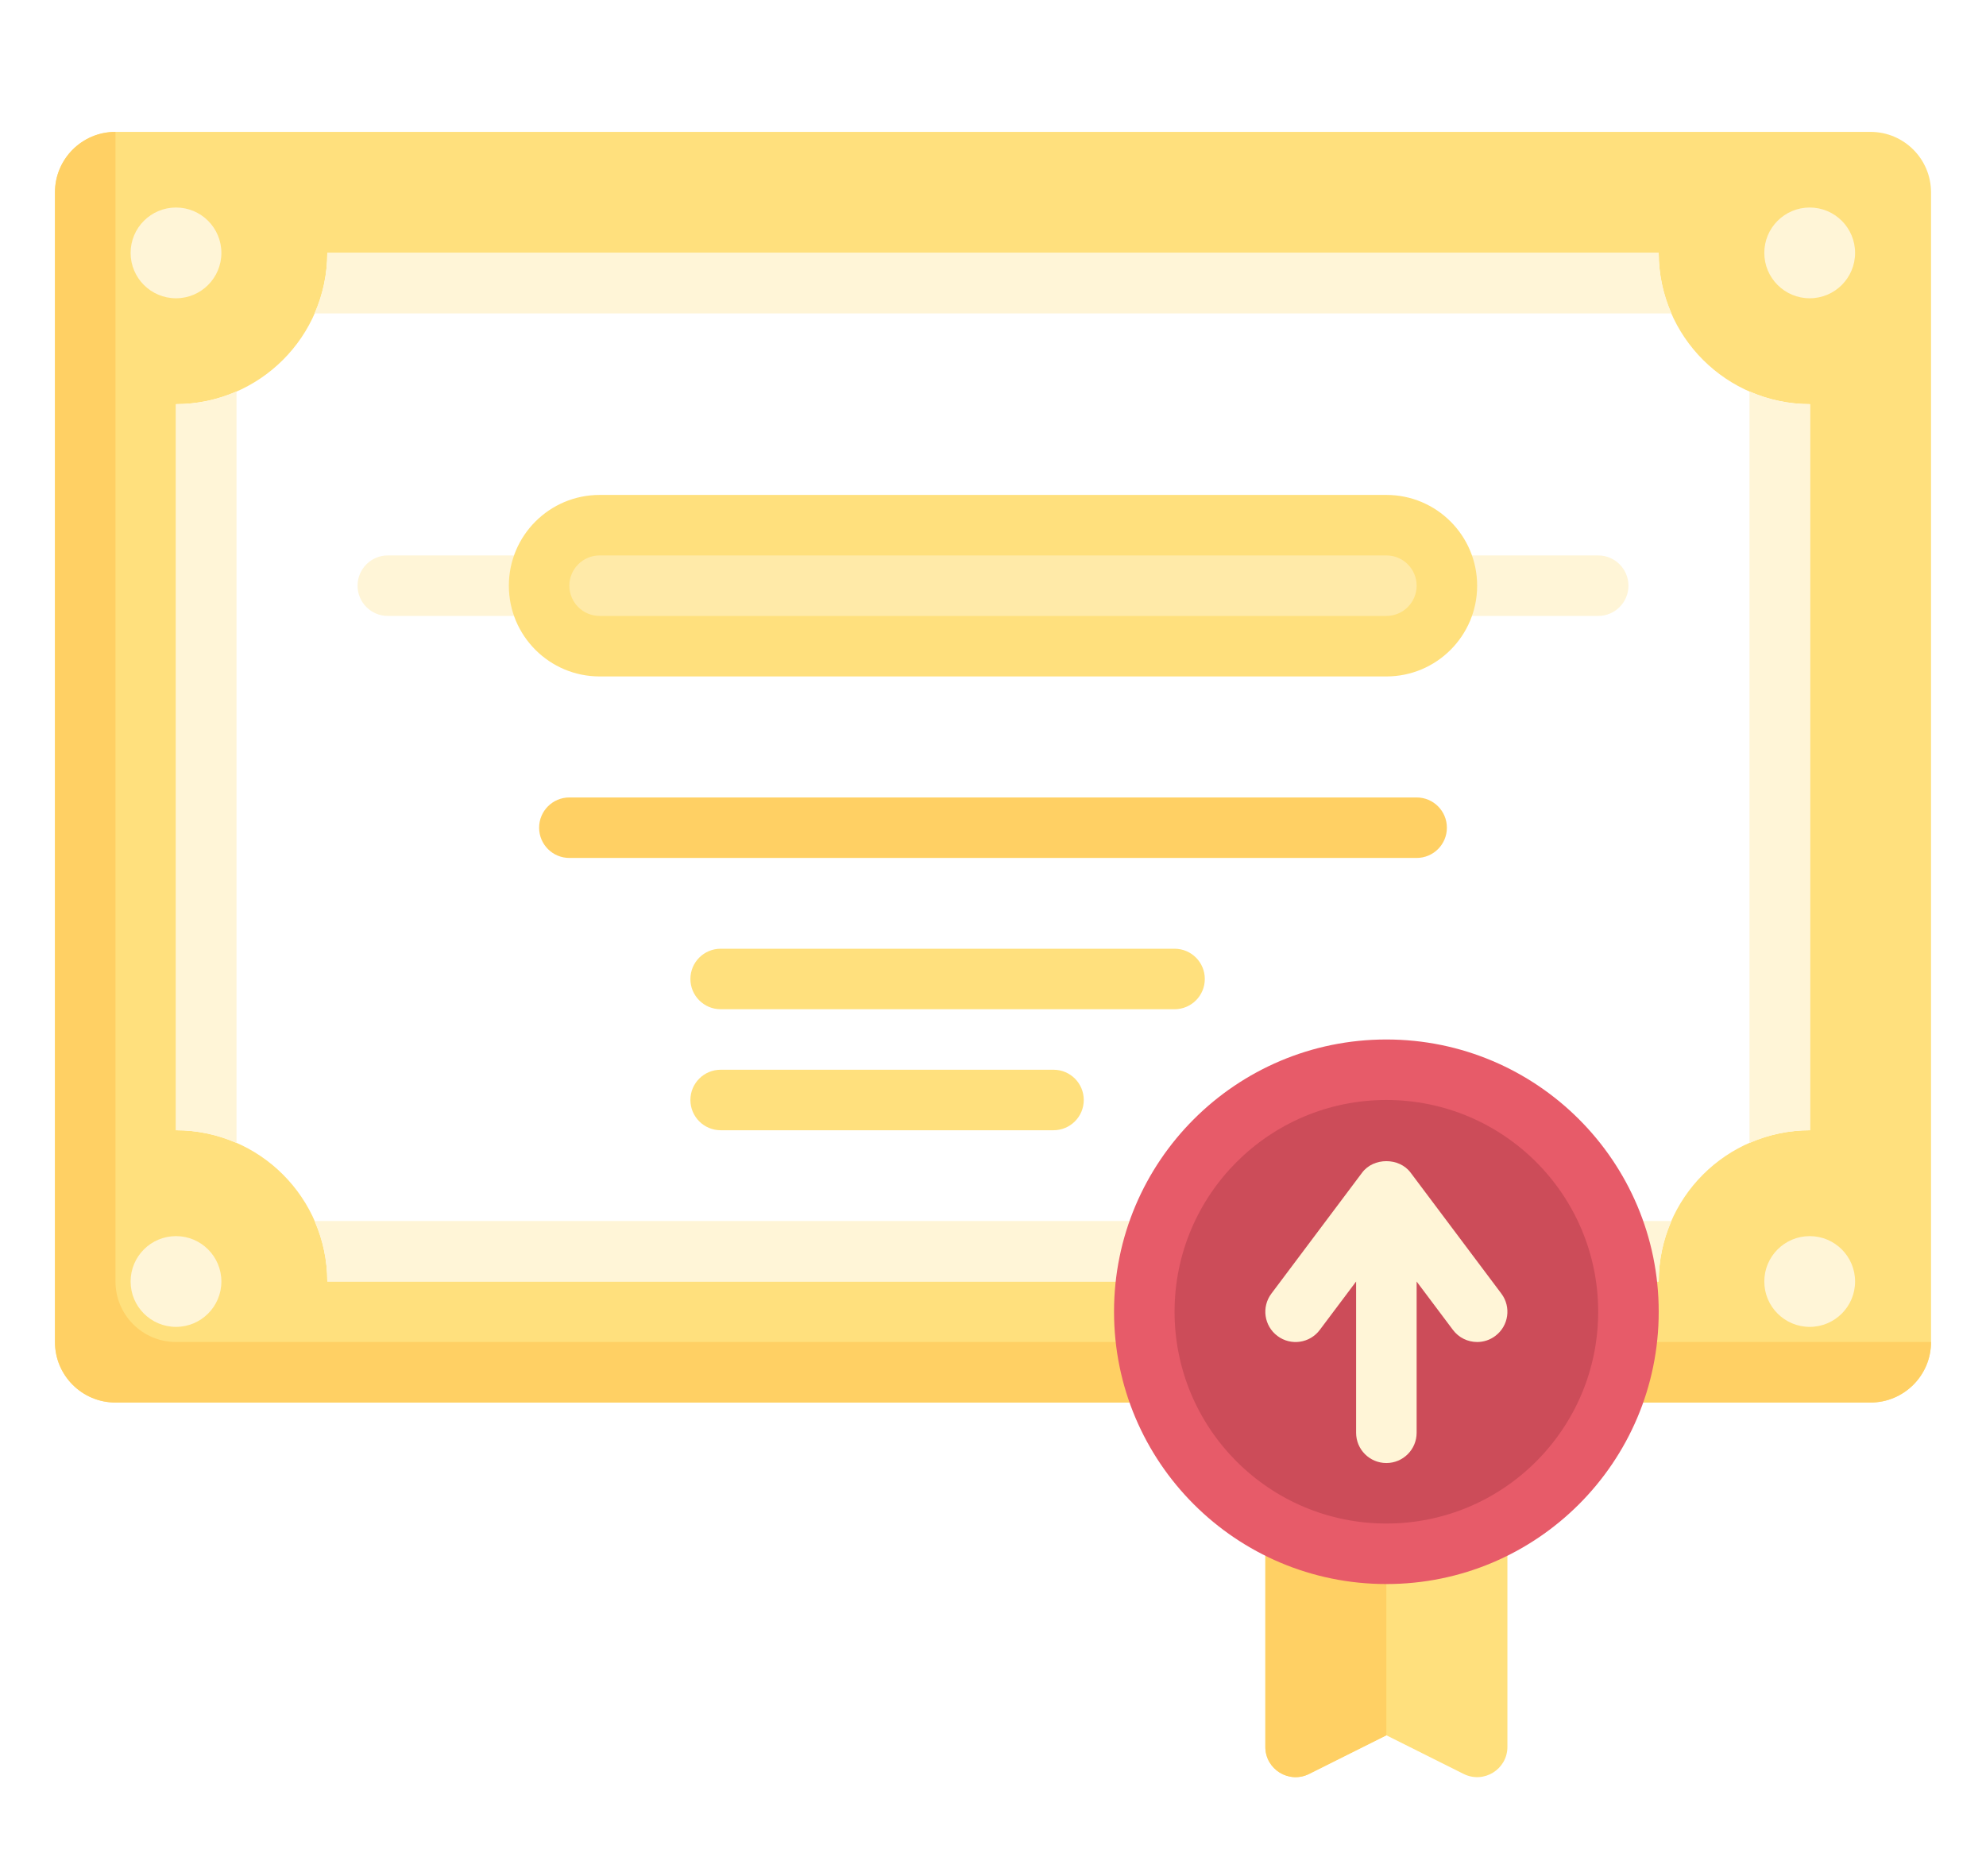
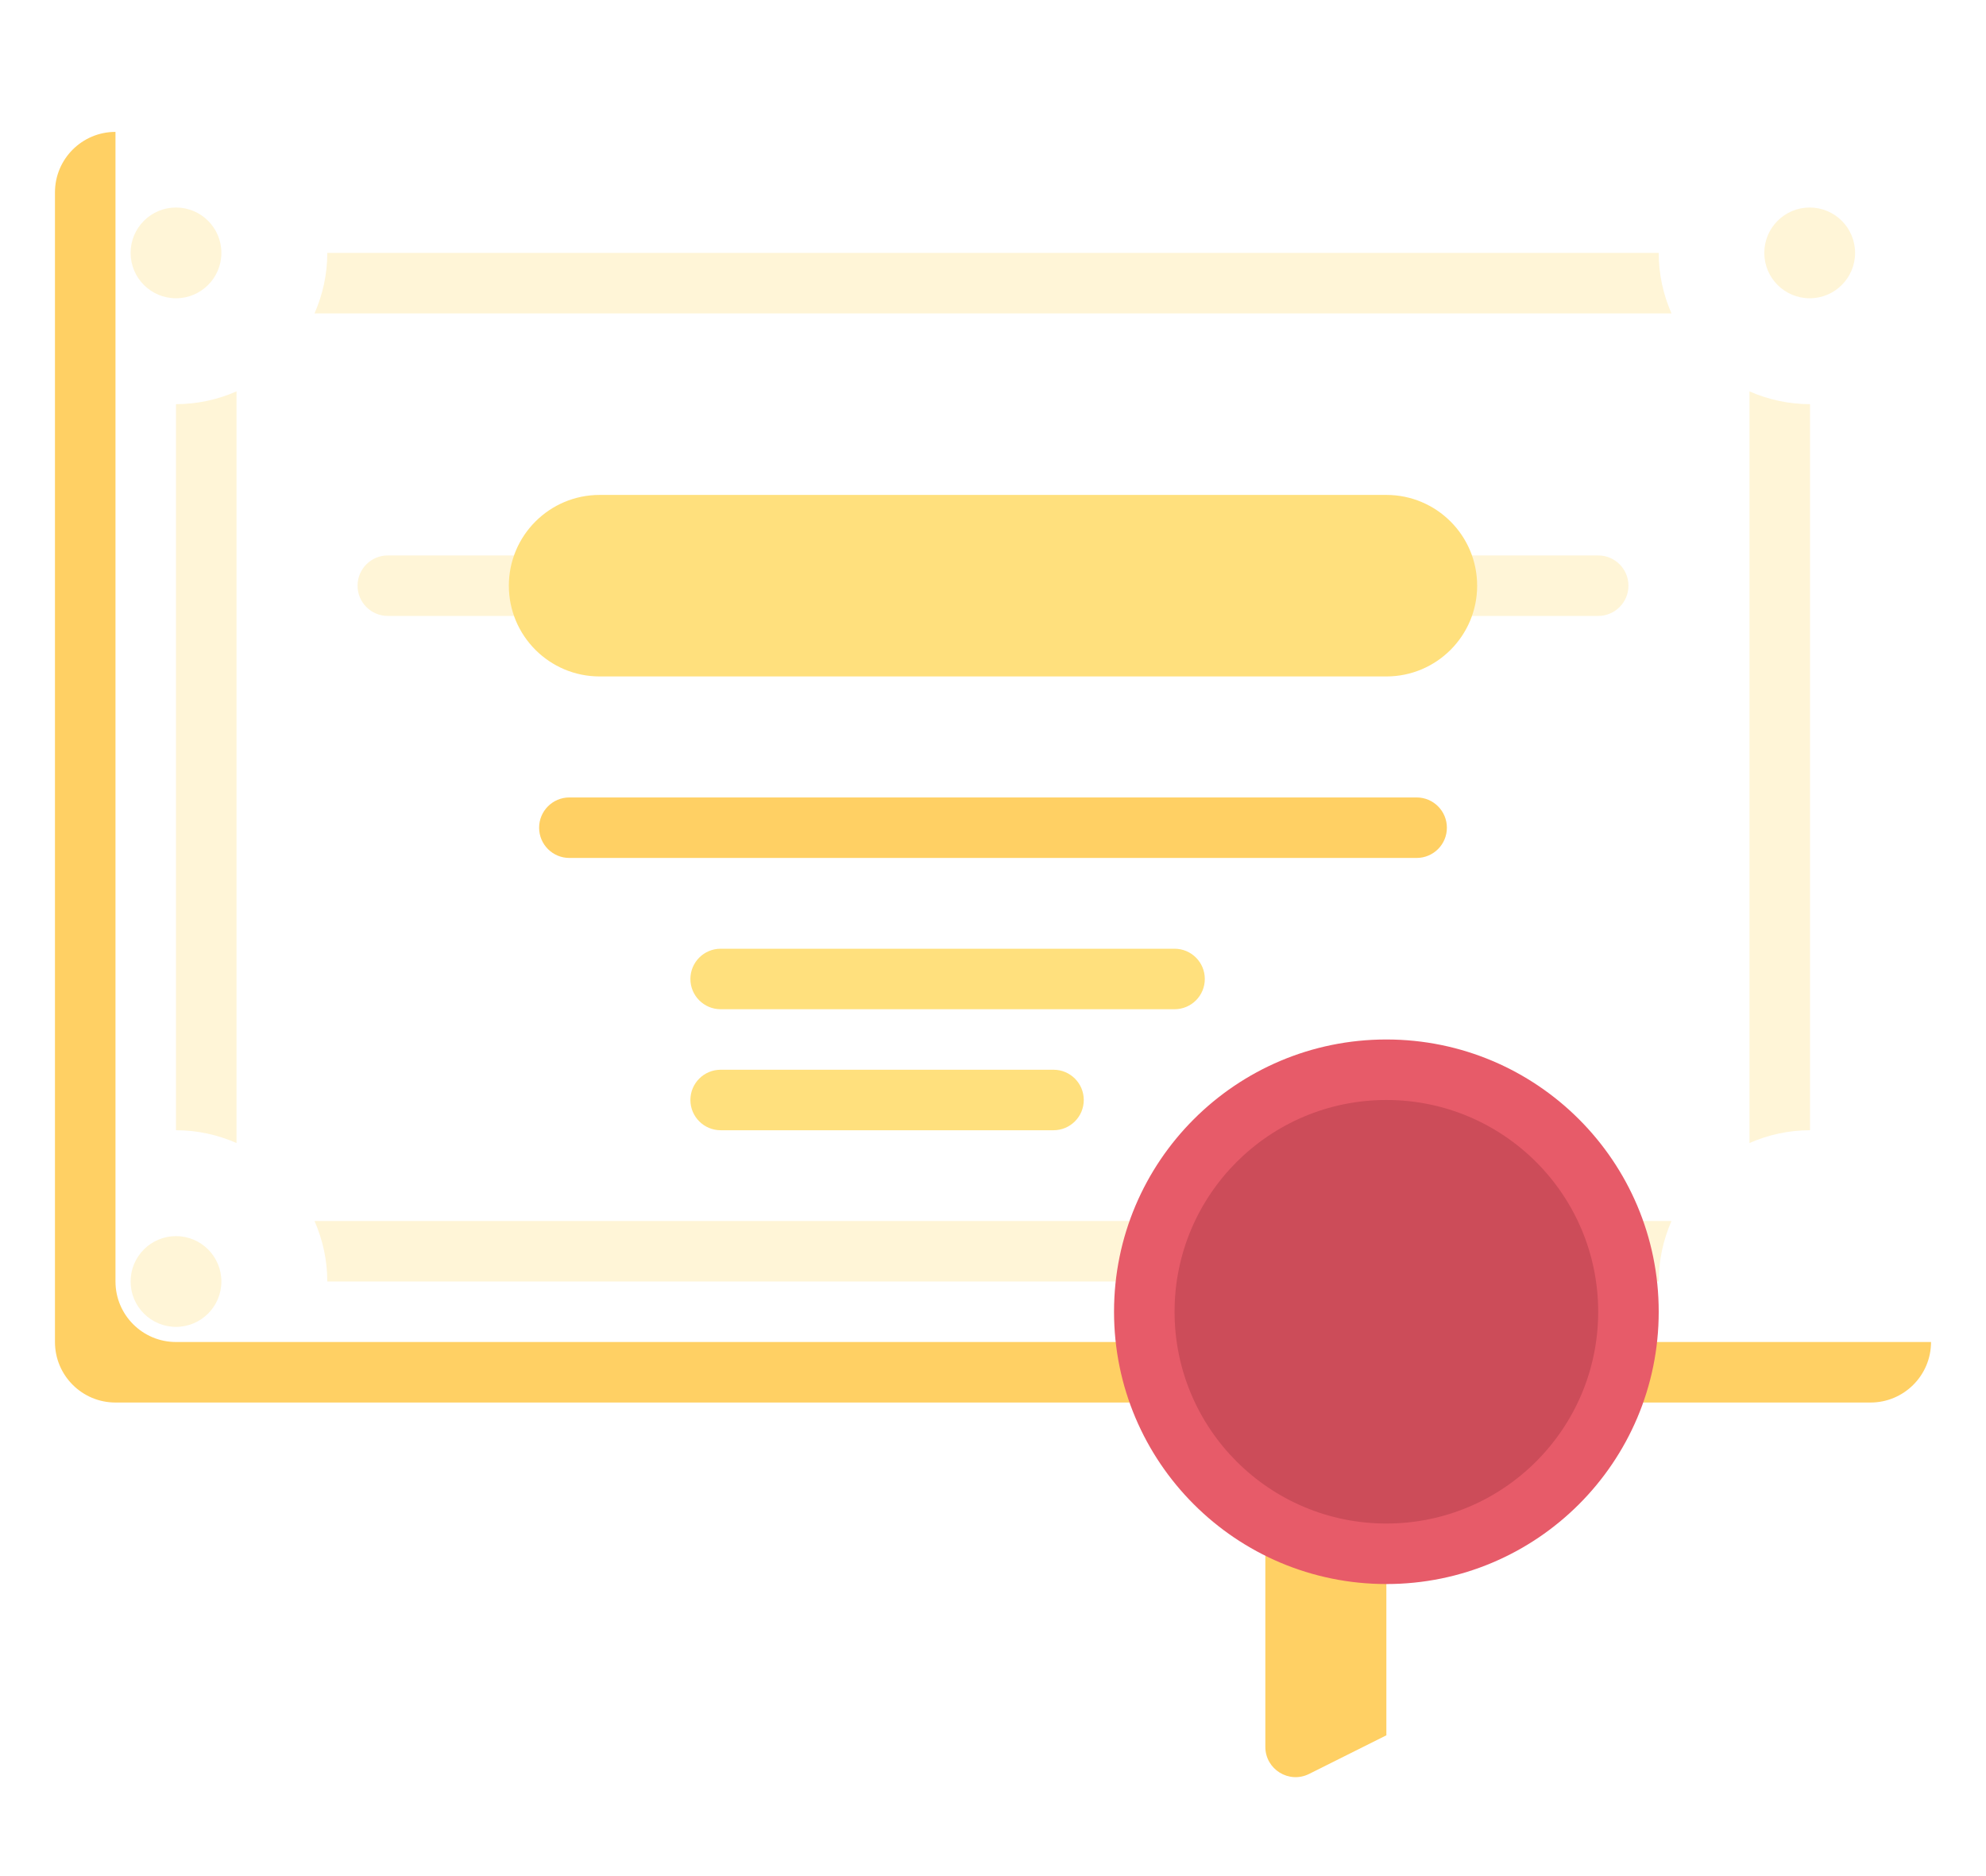
<svg xmlns="http://www.w3.org/2000/svg" width="542" height="512" viewBox="0 0 542 512" fill="none">
  <g filter="url(#filter0_d)">
-     <path d="M510.484 31H31.516C22.395 31 15 38.395 15 47.516V361.32C15 370.441 22.395 377.84 31.516 377.84H510.484C519.605 377.84 527 370.441 527 361.32V47.516C527 38.395 519.605 31 510.484 31Z" fill="#FFE07D" />
    <path d="M31.516 31C22.395 31 15 38.395 15 47.516V361.32C15 370.445 22.395 377.84 31.516 377.84H510.484C519.605 377.84 527 370.441 527 361.32H48.031C38.91 361.32 31.516 353.926 31.516 344.805V31Z" fill="#FFD064" />
    <path d="M452.676 64.031H89.324C89.324 86.836 70.836 105.32 48.031 105.32V303.516C70.836 303.516 89.324 322.004 89.324 344.805H452.68C452.68 322.004 471.164 303.516 493.969 303.516V105.32C471.164 105.32 452.676 86.836 452.676 64.031V64.031Z" fill="white" />
    <path d="M320.547 270.484H196.676C192.113 270.484 188.418 266.785 188.418 262.227C188.418 257.664 192.113 253.969 196.676 253.969H320.547C325.113 253.969 328.805 257.664 328.805 262.227C328.805 266.785 325.113 270.484 320.547 270.484Z" fill="#FFE07D" />
    <path d="M287.516 303.516H196.676C192.113 303.516 188.418 299.816 188.418 295.258C188.418 290.699 192.113 287 196.676 287H287.516C292.082 287 295.773 290.699 295.773 295.258C295.773 299.816 292.082 303.516 287.516 303.516Z" fill="#FFE07D" />
    <path d="M60.418 64.031C60.418 70.875 54.875 76.418 48.031 76.418C41.191 76.418 35.645 70.875 35.645 64.031C35.645 57.191 41.191 51.645 48.031 51.645C54.875 51.645 60.418 57.191 60.418 64.031Z" fill="#FFF5D7" />
    <path d="M60.418 344.805C60.418 351.648 54.875 357.191 48.031 357.191C41.191 357.191 35.645 351.648 35.645 344.805C35.645 337.965 41.191 332.418 48.031 332.418C54.875 332.418 60.418 337.965 60.418 344.805V344.805Z" fill="#FFF5D7" />
    <path d="M506.273 64.031C506.273 70.875 500.727 76.418 493.887 76.418C487.043 76.418 481.496 70.875 481.496 64.031C481.496 57.191 487.043 51.645 493.887 51.645C500.727 51.645 506.273 57.191 506.273 64.031V64.031Z" fill="#FFF5D7" />
-     <path d="M506.273 344.805C506.273 351.648 500.727 357.191 493.887 357.191C487.043 357.191 481.496 351.648 481.496 344.805C481.496 337.965 487.043 332.418 493.887 332.418C500.727 332.418 506.273 337.965 506.273 344.805V344.805Z" fill="#FFF5D7" />
    <path d="M436.16 163.129H105.84C101.277 163.129 97.582 159.434 97.582 154.871C97.582 150.309 101.277 146.613 105.84 146.613H436.16C440.723 146.613 444.422 150.309 444.422 154.871C444.418 159.434 440.723 163.129 436.16 163.129V163.129Z" fill="#FFF5D7" />
    <path d="M378.355 179.645H163.645C149.965 179.645 138.871 168.555 138.871 154.871C138.871 141.188 149.965 130.098 163.645 130.098H378.355C392.035 130.098 403.129 141.188 403.129 154.871C403.129 168.555 392.035 179.645 378.355 179.645Z" fill="#FFE07D" />
-     <path d="M378.355 163.129H163.645C159.086 163.129 155.387 159.434 155.387 154.871C155.387 150.309 159.086 146.613 163.645 146.613H378.355C382.914 146.613 386.613 150.309 386.613 154.871C386.613 159.434 382.914 163.129 378.355 163.129Z" fill="#FFEAA8" />
    <path d="M386.613 229.191H155.387C150.82 229.191 147.129 225.496 147.129 220.934C147.129 216.375 150.824 212.676 155.387 212.676H386.613C391.18 212.676 394.871 216.375 394.871 220.934C394.871 225.496 391.176 229.191 386.613 229.191Z" fill="#FFD064" />
    <path d="M64.547 101.836C59.484 104.051 53.914 105.32 48.031 105.32V303.516C53.914 303.516 59.484 304.785 64.547 307.004V101.836Z" fill="#FFF5D7" />
    <path d="M456.164 80.547C453.945 75.484 452.676 69.914 452.676 64.031H89.324C89.324 69.914 88.055 75.484 85.836 80.547H456.164Z" fill="#FFF5D7" />
    <path d="M477.453 101.836V307C482.516 304.785 488.086 303.516 493.969 303.516V105.32C488.086 105.32 482.516 104.055 477.453 101.836Z" fill="#FFF5D7" />
    <path d="M85.836 328.289C88.055 333.355 89.324 338.926 89.324 344.805H452.68C452.68 338.926 453.949 333.355 456.164 328.289H85.836Z" fill="#FFF5D7" />
-     <path d="M345.324 410.871V471.832C345.324 477.973 351.781 481.965 357.273 479.219L378.355 468.676L399.438 479.219C404.926 481.965 411.387 477.973 411.387 471.832V410.871H345.324Z" fill="#FFE07D" />
    <path d="M345.324 410.871V471.832C345.324 477.973 351.781 481.965 357.273 479.219L378.355 468.68V410.871H345.324Z" fill="#FFD064" />
    <path d="M452.68 353.062C452.68 394.113 419.402 427.387 378.355 427.387C337.309 427.387 304.031 394.113 304.031 353.062C304.031 312.016 337.309 278.742 378.355 278.742C419.402 278.742 452.68 312.016 452.68 353.062V353.062Z" fill="#E75B69" />
    <path d="M436.16 353.062C436.16 384.988 410.281 410.871 378.355 410.871C346.43 410.871 320.551 384.988 320.551 353.062C320.551 321.137 346.43 295.258 378.355 295.258C410.281 295.258 436.16 321.137 436.16 353.062Z" fill="#CC4C59" />
-     <path d="M409.733 348.109L384.96 315.078C381.847 310.914 374.862 310.914 371.749 315.078L346.976 348.109C344.234 351.758 344.976 356.937 348.628 359.668C352.28 362.418 357.452 361.668 360.183 358.02L370.097 344.805V386.098C370.097 390.656 373.788 394.355 378.355 394.355C382.917 394.355 386.612 390.656 386.612 386.098V344.805L396.523 358.02C398.144 360.18 400.62 361.32 403.136 361.32C404.862 361.32 406.597 360.785 408.077 359.668C411.734 356.934 412.476 351.758 409.733 348.109Z" fill="#FFF5D7" />
  </g>
  <defs>
    <filter id="filter0_d" x="0" y="-10" width="542" height="542" filterUnits="userSpaceOnUse" color-interpolation-filters="sRGB">
      <feFlood flood-opacity="0" result="BackgroundImageFix" />
      <feColorMatrix in="SourceAlpha" type="matrix" values="0 0 0 0 0 0 0 0 0 0 0 0 0 0 0 0 0 0 127 0" />
      <feOffset dy="5" />
      <feGaussianBlur stdDeviation="7.5" />
      <feColorMatrix type="matrix" values="0 0 0 0 0 0 0 0 0 0 0 0 0 0 0 0 0 0 0.15 0" />
      <feBlend mode="normal" in2="BackgroundImageFix" result="effect1_dropShadow" />
      <feBlend mode="normal" in="SourceGraphic" in2="effect1_dropShadow" result="shape" />
    </filter>
  </defs>
</svg>